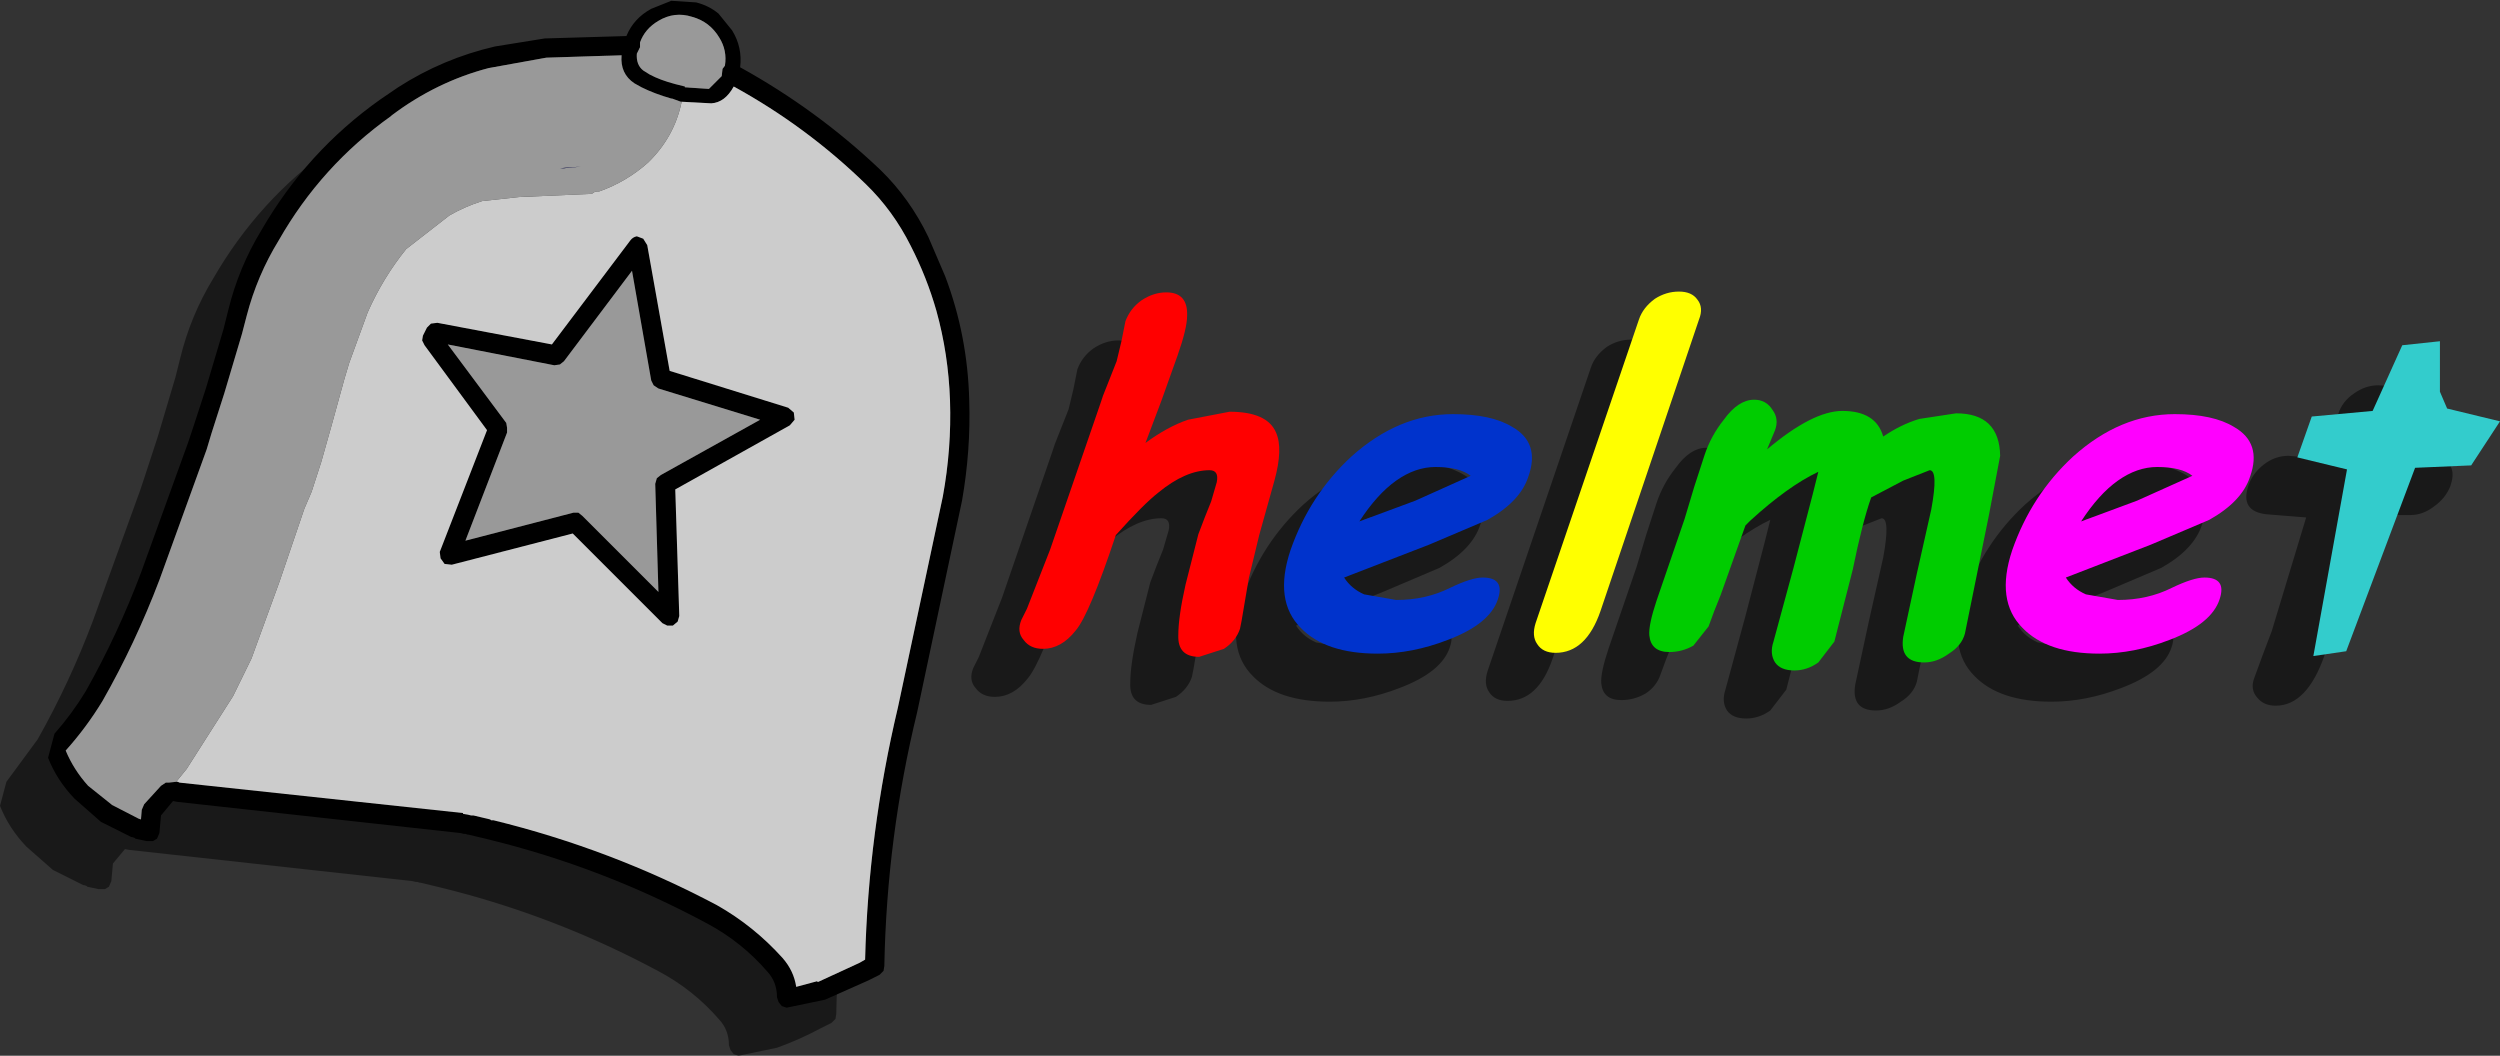
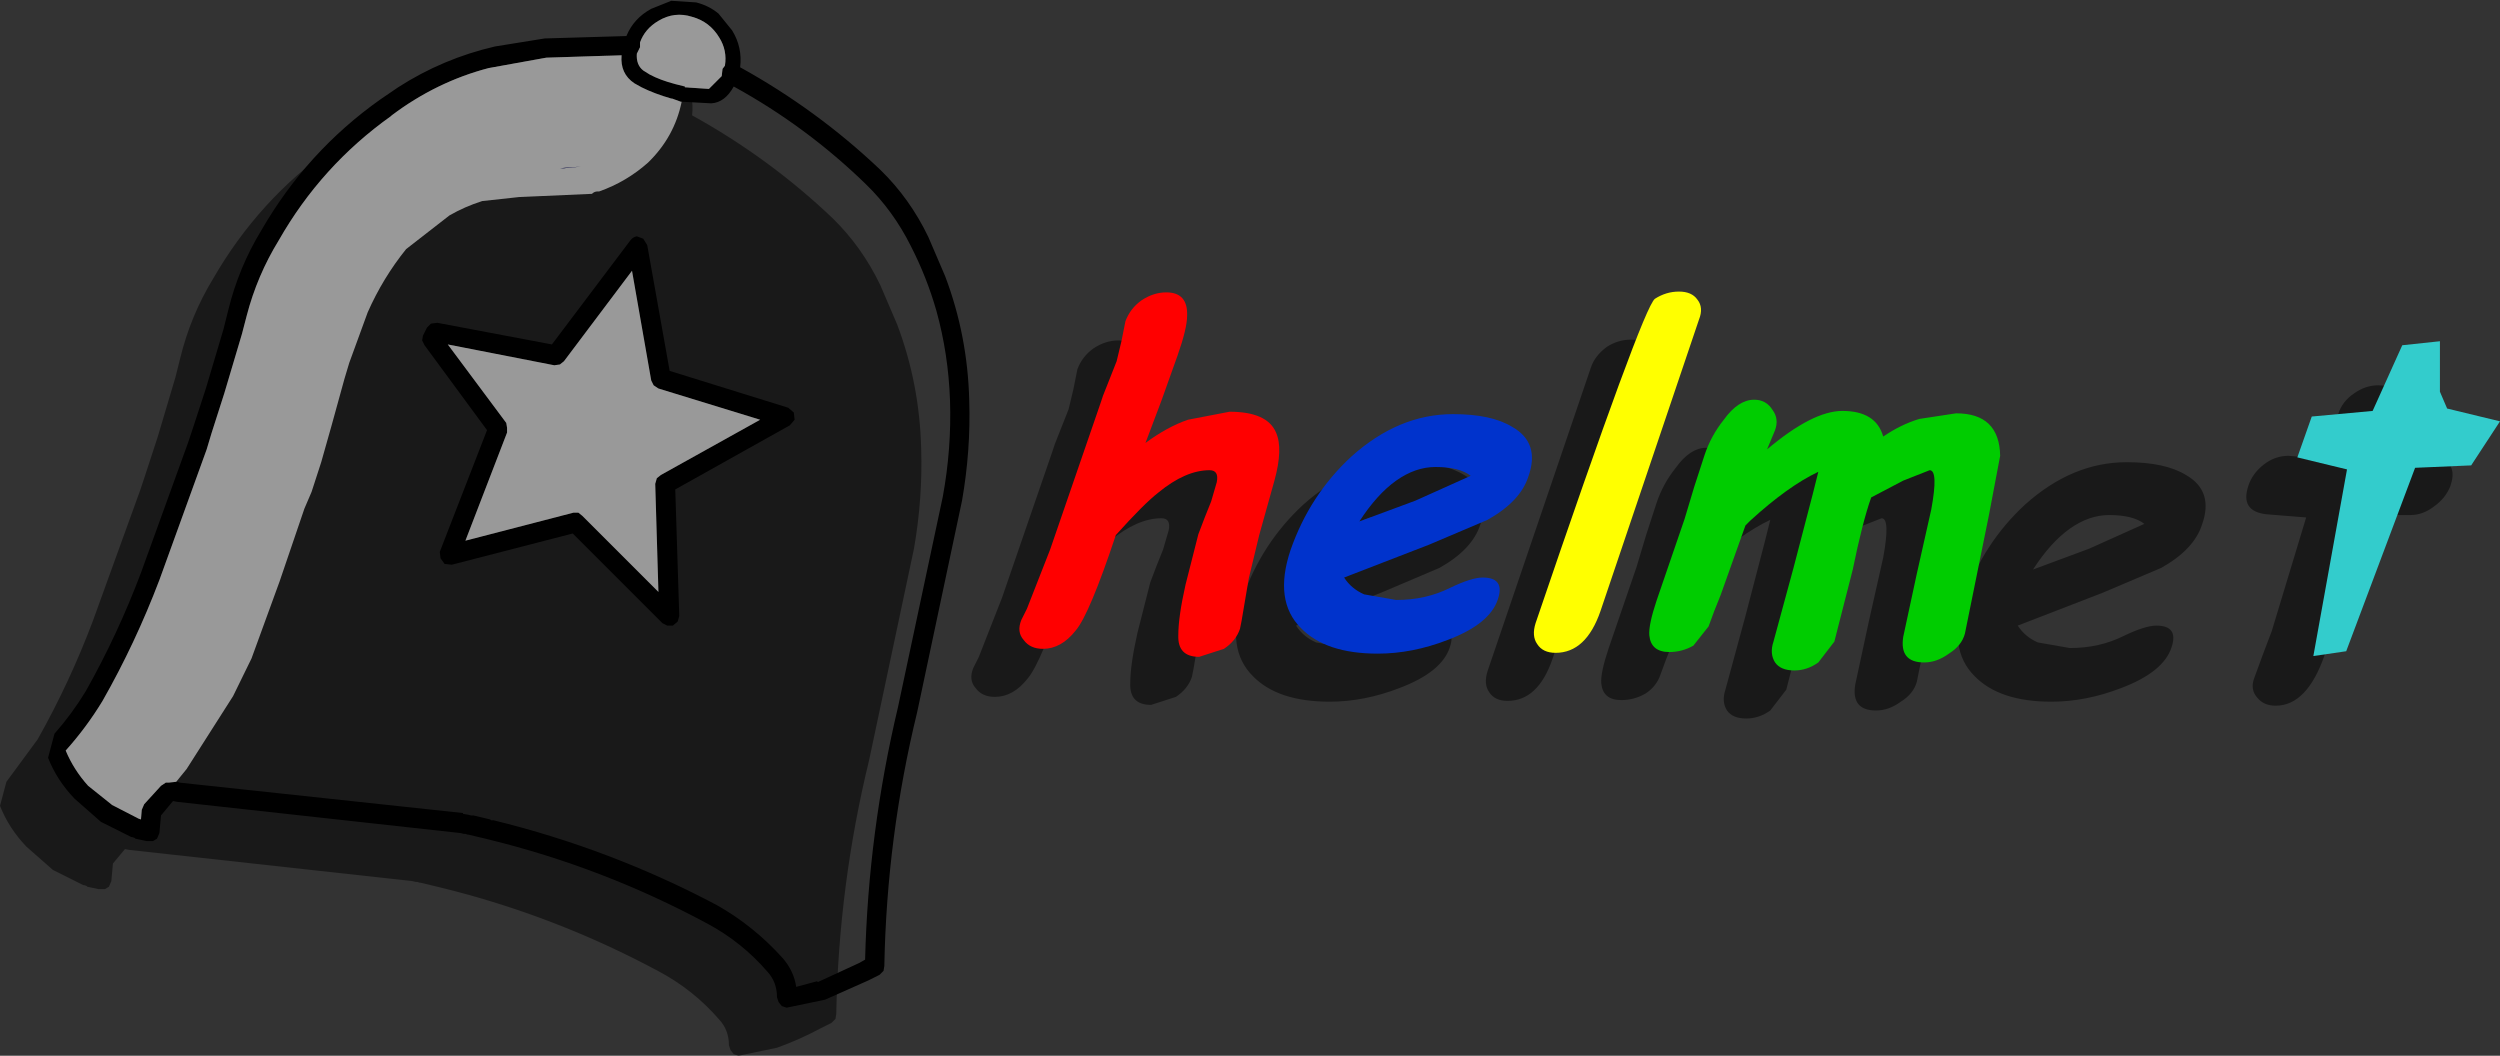
<svg xmlns="http://www.w3.org/2000/svg" height="65.9px" width="156.05px">
  <rect width="100%" height="100%" fill="#333333" stroke="none" />
  <g transform="matrix(1.0, 0.0, 0.0, 1.0, 31.75, 31.45)">
    <path d="M7.15 -28.4 L8.7 -28.3 Q9.5 -28.1 10.1 -27.6 L10.95 -26.55 Q11.6 -25.5 11.45 -24.25 16.25 -21.6 20.2 -17.85 22.05 -16.05 23.2 -13.65 L24.25 -11.2 Q25.65 -7.5 25.75 -3.45 25.85 -0.35 25.3 2.8 L22.5 16.0 Q20.6 23.8 20.45 31.85 L20.4 32.15 20.15 32.4 19.45 32.75 Q18.15 33.45 16.75 33.95 L14.35 34.45 14.05 34.35 13.85 34.1 13.75 33.8 Q13.75 32.85 13.15 32.2 11.55 30.35 9.4 29.2 2.9 25.7 -4.25 23.95 L-4.45 23.9 -5.5 23.65 -5.55 23.65 -5.7 23.6 -5.8 23.6 -6.0 23.55 -23.7 21.6 -23.95 21.55 -24.7 22.45 -24.8 23.55 -24.95 23.9 -25.2 24.05 -25.6 24.05 -26.3 23.9 -26.35 23.85 -26.5 23.8 -26.55 23.8 -28.45 22.85 -30.1 21.4 Q-31.2 20.25 -31.75 18.85 L-31.35 17.35 -29.4 14.7 Q-27.4 11.15 -25.95 7.3 L-23.0 -0.85 -22.7 -1.75 -21.9 -4.2 -20.8 -7.9 -20.5 -9.1 Q-19.85 -11.75 -18.45 -14.05 -15.6 -19.0 -11.0 -22.25 L-9.9 -23.0 Q-7.1 -24.8 -3.85 -25.55 L-0.75 -26.05 4.35 -26.2 Q4.8 -27.3 5.9 -27.9 L7.15 -28.4 M38.75 -6.25 L37.75 -3.45 36.75 -0.8 Q38.1 -1.8 39.4 -2.25 L42.0 -2.75 Q44.35 -2.75 44.9 -1.45 45.35 -0.45 44.8 1.55 L43.85 4.95 43.2 7.65 42.75 10.3 42.65 10.8 Q42.4 11.55 41.65 12.05 L40.1 12.55 Q38.75 12.55 38.8 11.2 38.8 10.05 39.25 8.05 L40.05 4.9 40.45 3.85 40.85 2.85 41.2 1.65 Q41.35 0.9 40.75 0.9 39.25 0.9 37.55 2.3 36.65 3.0 34.9 4.95 33.25 9.9 32.4 10.9 31.5 12.05 30.35 12.05 29.55 12.05 29.15 11.5 28.7 11.0 29.0 10.25 L29.35 9.55 30.8 5.85 33.95 -3.3 34.1 -3.75 34.95 -5.9 35.25 -7.15 35.5 -8.4 Q35.8 -9.2 36.5 -9.7 37.25 -10.2 38.05 -10.2 39.4 -10.2 39.35 -8.75 39.35 -7.95 38.75 -6.25 M59.65 -1.8 Q61.4 -0.8 60.65 1.3 60.15 2.85 58.1 4.0 L54.45 5.55 49.15 7.6 Q49.6 8.3 50.4 8.65 L52.4 9.0 Q54.25 9.0 55.75 8.25 57.1 7.6 57.8 7.6 59.2 7.6 58.75 8.95 58.25 10.5 55.6 11.5 53.4 12.35 51.25 12.35 48.0 12.35 46.45 10.75 44.75 9.05 45.8 5.9 47.0 2.45 49.6 0.05 52.55 -2.6 55.95 -2.6 58.35 -2.6 59.65 -1.8 M70.05 -10.25 Q70.85 -10.25 71.2 -9.75 71.6 -9.25 71.3 -8.5 L65.15 9.7 Q64.25 12.3 62.35 12.3 61.55 12.3 61.2 11.75 60.85 11.25 61.1 10.45 L67.55 -8.5 Q67.8 -9.25 68.55 -9.8 69.25 -10.25 70.05 -10.25 M74.75 -3.5 Q75.5 -3.5 75.9 -2.85 76.3 -2.3 76.05 -1.6 L75.55 -0.4 Q78.4 -2.8 80.25 -2.8 82.35 -2.8 82.8 -1.2 83.9 -1.95 85.05 -2.3 L87.35 -2.65 Q90.05 -2.65 90.1 0.0 L89.4 3.7 87.9 11.1 Q87.7 11.85 86.9 12.35 86.15 12.9 85.35 12.9 83.8 12.9 84.05 11.3 L84.9 7.35 85.8 3.35 Q86.25 0.9 85.7 0.9 L84.05 1.55 Q82.7 2.15 82.05 2.6 81.5 4.15 80.9 7.1 L79.75 11.6 78.75 12.9 Q78.05 13.4 77.25 13.4 76.4 13.4 76.05 12.9 75.7 12.35 75.95 11.6 L77.2 7.0 78.4 2.4 78.75 1.0 Q76.85 1.9 74.5 4.05 L74.2 4.35 72.65 8.7 72.25 9.7 71.9 10.65 Q71.65 11.4 70.95 11.85 70.25 12.25 69.45 12.25 68.3 12.25 68.2 11.2 68.15 10.55 68.65 9.05 L70.4 3.95 71.0 1.95 71.65 -0.05 Q72.05 -1.25 72.85 -2.25 73.75 -3.5 74.75 -3.5 M109.55 -2.45 Q110.25 -3.0 111.1 -3.0 L113.35 -2.8 113.8 -4.25 114.2 -5.6 Q114.45 -6.4 115.2 -6.9 115.9 -7.4 116.7 -7.4 118.75 -7.4 117.55 -4.0 L117.15 -2.85 118.6 -3.0 120.65 -2.8 Q121.65 -2.4 121.2 -1.1 120.9 -0.35 120.2 0.15 119.5 0.7 118.7 0.7 L118.0 0.7 117.35 0.65 116.0 0.75 113.8 8.0 113.6 8.65 113.35 9.45 Q112.25 12.6 110.3 12.6 109.55 12.6 109.15 12.1 108.7 11.6 108.95 10.9 L109.5 9.4 110.05 7.95 112.2 0.85 109.7 0.65 Q108.05 0.45 108.6 -1.15 108.85 -1.9 109.55 -2.45 M104.7 -1.8 Q106.45 -0.8 105.7 1.3 105.2 2.85 103.15 4.0 L99.5 5.55 94.2 7.6 Q94.65 8.3 95.45 8.65 L97.45 9.0 Q99.3 9.0 100.8 8.25 102.15 7.6 102.85 7.6 104.25 7.6 103.8 8.95 103.3 10.5 100.65 11.5 98.45 12.35 96.3 12.35 93.05 12.35 91.5 10.75 89.8 9.05 90.85 5.9 92.05 2.45 94.65 0.05 97.6 -2.6 101.0 -2.6 103.4 -2.6 104.7 -1.8 M97.45 1.55 Q96.25 2.4 95.15 4.1 L98.65 2.8 102.1 1.25 Q101.4 0.7 99.9 0.7 98.65 0.7 97.45 1.55 M52.4 1.55 Q51.2 2.4 50.1 4.1 L53.6 2.8 57.05 1.25 Q56.35 0.7 54.85 0.7 53.6 0.7 52.4 1.55" fill="#000000" fill-opacity="0.502" fill-rule="evenodd" stroke="none" />
    <path d="M-8.0 -25.25 L-6.9 -26.0 Q-4.1 -27.8 -0.85 -28.55 L2.25 -29.05 7.35 -29.2 Q7.8 -30.3 8.9 -30.9 L10.15 -31.4 11.7 -31.3 Q12.5 -31.1 13.1 -30.6 L13.95 -29.55 Q14.6 -28.5 14.45 -27.25 19.25 -24.6 23.2 -20.85 25.05 -19.05 26.2 -16.65 L27.25 -14.2 Q28.65 -10.5 28.75 -6.45 28.85 -3.35 28.3 -0.2 L25.5 13.0 Q23.6 20.8 23.45 28.85 L23.4 29.15 23.15 29.4 22.45 29.75 19.75 30.95 17.35 31.45 17.05 31.35 16.85 31.1 16.75 30.8 Q16.75 29.85 16.15 29.2 14.55 27.35 12.4 26.2 5.9 22.7 -1.25 20.95 L-1.45 20.9 -2.5 20.65 -2.55 20.65 -2.7 20.6 -2.8 20.6 -3.0 20.55 -20.7 18.6 -20.95 18.55 -21.7 19.45 -21.8 20.55 -21.95 20.9 -22.2 21.05 -22.6 21.05 -23.3 20.9 -23.35 20.85 -23.5 20.8 -23.55 20.8 -25.45 19.85 -27.1 18.4 Q-28.2 17.25 -28.75 15.85 L-28.35 14.35 Q-27.25 13.1 -26.4 11.7 -24.4 8.15 -22.95 4.3 L-20.0 -3.85 -19.7 -4.75 -18.9 -7.2 -17.8 -10.9 -17.5 -12.1 Q-16.85 -14.75 -15.45 -17.05 -12.6 -22.0 -8.0 -25.25 M-20.75 17.35 L-20.65 17.35 -20.55 17.4 -2.85 19.3 -2.85 19.35 -2.55 19.4 -2.35 19.45 -2.25 19.45 -2.2 19.45 -1.15 19.7 -1.1 19.75 -1.0 19.75 -0.95 19.75 Q6.4 21.55 13.0 25.05 15.3 26.35 17.1 28.35 17.8 29.15 17.95 30.15 L19.25 29.8 19.3 29.85 21.9 28.65 22.25 28.45 Q22.45 20.5 24.3 12.7 L27.1 -0.45 Q27.65 -3.45 27.55 -6.45 27.45 -9.35 26.7 -12.05 26.1 -14.15 25.1 -16.1 24.0 -18.3 22.3 -19.95 18.6 -23.55 14.05 -26.05 13.5 -25.05 12.65 -25.0 L10.8 -25.1 10.75 -25.1 10.2 -25.3 10.15 -25.3 Q9.1 -25.6 8.3 -26.0 L7.85 -26.25 Q6.95 -26.85 7.05 -28.0 L2.35 -27.85 -1.25 -27.2 Q-4.5 -26.35 -7.3 -24.25 L-7.35 -24.2 Q-11.7 -21.1 -14.35 -16.45 -15.7 -14.25 -16.35 -11.75 L-16.65 -10.6 -17.75 -6.9 -18.55 -4.4 -18.85 -3.4 -21.8 4.75 Q-23.3 8.7 -25.35 12.3 -26.35 13.95 -27.65 15.4 -27.15 16.6 -26.25 17.6 L-24.75 18.8 -23.1 19.65 -22.95 19.7 -22.9 19.1 -22.75 18.75 -21.7 17.6 -21.4 17.4 -21.2 17.4 -20.75 17.35 M-4.85 -11.25 L-4.45 -11.3 2.7 -9.95 7.6 -16.45 Q7.75 -16.65 8.0 -16.7 L8.4 -16.55 8.65 -16.15 10.05 -8.3 17.45 -6.0 17.8 -5.7 17.85 -5.25 17.55 -4.9 10.4 -0.9 10.65 7.0 10.55 7.35 10.25 7.6 9.9 7.6 9.6 7.45 4.0 1.85 -3.55 3.8 -4.0 3.75 -4.25 3.4 -4.3 3.0 -1.35 -4.6 -5.25 -9.9 -5.4 -10.2 -5.35 -10.5 -5.1 -11.0 -4.85 -11.25 M9.35 -30.15 Q8.5 -29.65 8.2 -28.8 L8.2 -28.5 8.0 -28.1 Q7.95 -27.4 8.4 -27.05 L8.8 -26.8 Q9.45 -26.45 10.4 -26.2 L11.0 -26.05 11.0 -26.0 12.5 -25.9 13.3 -26.7 13.35 -27.15 13.5 -27.35 Q13.65 -28.3 13.15 -29.1 12.55 -30.1 11.45 -30.4 10.35 -30.75 9.35 -30.15 M-0.1 -4.75 L-0.1 -4.45 -2.7 2.3 4.05 0.55 4.35 0.55 4.6 0.75 9.35 5.5 9.15 -1.25 9.25 -1.6 9.5 -1.8 15.7 -5.25 9.35 -7.2 9.05 -7.4 8.9 -7.7 7.7 -14.55 3.45 -8.9 3.2 -8.7 2.85 -8.65 -3.8 -9.95 -0.15 -5.05 -0.1 -4.75" fill="#000000" fill-rule="evenodd" stroke="none" />
    <path d="M10.8 -25.1 Q10.35 -22.9 8.7 -21.3 7.35 -20.1 5.65 -19.5 L5.55 -19.5 Q5.35 -19.5 5.2 -19.35 L0.65 -19.15 -1.65 -18.9 Q-2.75 -18.55 -3.7 -18.0 L-6.4 -15.9 Q-7.85 -14.1 -8.8 -11.95 L-9.95 -8.8 -10.25 -7.8 -11.05 -4.9 -11.7 -2.6 -12.3 -0.75 -12.75 0.3 -14.3 4.85 -16.05 9.65 -17.2 12.0 -20.1 16.55 -20.75 17.35 -21.2 17.4 -21.4 17.4 -21.7 17.6 -22.75 18.75 -22.9 19.1 -22.95 19.7 -23.1 19.65 -24.75 18.8 -26.25 17.6 Q-27.15 16.6 -27.65 15.4 -26.35 13.95 -25.35 12.3 -23.3 8.7 -21.8 4.75 L-18.85 -3.4 -18.55 -4.4 -17.75 -6.9 -16.65 -10.6 -16.35 -11.75 Q-15.7 -14.25 -14.35 -16.45 -11.7 -21.1 -7.35 -24.2 L-7.3 -24.25 Q-4.5 -26.35 -1.25 -27.2 L2.35 -27.85 7.05 -28.0 Q6.95 -26.85 7.85 -26.25 L8.3 -26.0 Q9.1 -25.6 10.15 -25.3 L10.2 -25.3 10.75 -25.1 10.8 -25.1 M-0.1 -4.75 L-0.15 -5.05 -3.8 -9.95 2.85 -8.65 3.2 -8.7 3.45 -8.9 7.7 -14.55 8.9 -7.7 9.05 -7.4 9.35 -7.2 15.7 -5.25 9.5 -1.8 9.25 -1.6 9.15 -1.25 9.35 5.5 4.6 0.75 4.35 0.55 4.05 0.55 -2.7 2.3 -0.1 -4.45 -0.1 -4.75 M9.35 -30.15 Q10.35 -30.75 11.45 -30.4 12.55 -30.1 13.15 -29.1 13.65 -28.3 13.5 -27.35 L13.35 -27.15 13.3 -26.7 12.5 -25.9 11.0 -26.0 11.0 -26.05 10.4 -26.2 Q9.45 -26.45 8.8 -26.8 L8.4 -27.05 Q7.95 -27.4 8.0 -28.1 L8.2 -28.5 8.2 -28.8 Q8.5 -29.65 9.35 -30.15 M4.5 -21.05 L3.2 -20.95 3.45 -20.95 4.5 -21.05" fill="#999999" fill-rule="evenodd" stroke="none" />
-     <path d="M-20.75 17.35 L-20.1 16.55 -17.2 12.0 -16.05 9.65 -14.3 4.85 -12.75 0.3 -12.3 -0.75 -11.7 -2.6 -11.05 -4.9 -10.25 -7.8 -9.95 -8.8 -8.8 -11.95 Q-7.85 -14.1 -6.4 -15.9 L-3.7 -18.0 Q-2.75 -18.55 -1.65 -18.9 L0.65 -19.15 5.2 -19.35 Q5.35 -19.5 5.55 -19.5 L5.65 -19.5 Q7.35 -20.1 8.7 -21.3 10.35 -22.9 10.8 -25.1 L12.65 -25.0 Q13.5 -25.05 14.05 -26.05 18.6 -23.55 22.3 -19.95 24.0 -18.3 25.1 -16.1 26.1 -14.15 26.7 -12.05 27.45 -9.35 27.55 -6.45 27.65 -3.45 27.1 -0.45 L24.3 12.7 Q22.45 20.5 22.25 28.45 L21.9 28.65 19.3 29.85 19.25 29.8 17.95 30.15 Q17.8 29.15 17.1 28.35 15.3 26.35 13.0 25.05 6.4 21.55 -0.95 19.75 L-1.0 19.75 -1.1 19.75 -1.15 19.7 -2.2 19.45 -2.25 19.45 -2.35 19.45 -2.55 19.4 -2.85 19.35 -2.85 19.3 -20.55 17.4 -20.65 17.35 -20.75 17.35 M-4.85 -11.25 L-5.1 -11.0 -5.35 -10.5 -5.4 -10.2 -5.25 -9.9 -1.35 -4.6 -4.3 3.0 -4.25 3.4 -4.0 3.75 -3.55 3.8 4.0 1.85 9.6 7.45 9.9 7.6 10.25 7.6 10.55 7.35 10.65 7.0 10.4 -0.9 17.55 -4.9 17.85 -5.25 17.8 -5.7 17.45 -6.0 10.05 -8.3 8.65 -16.15 8.4 -16.55 8.0 -16.7 Q7.75 -16.65 7.6 -16.45 L2.7 -9.95 -4.45 -11.3 -4.85 -11.25" fill="#cccccc" fill-rule="evenodd" stroke="none" />
    <path d="M4.5 -21.05 L3.45 -20.95 3.2 -20.95 4.5 -21.05" fill="#000066" fill-rule="evenodd" stroke="none" />
    <path d="M38.5 -11.4 Q38.8 -12.2 39.5 -12.7 40.25 -13.2 41.05 -13.2 42.4 -13.2 42.35 -11.75 42.35 -10.95 41.75 -9.25 L40.75 -6.45 39.75 -3.8 Q41.1 -4.8 42.4 -5.25 L45.0 -5.75 Q47.35 -5.75 47.9 -4.45 48.35 -3.45 47.8 -1.45 L46.85 1.95 46.2 4.65 45.75 7.3 45.65 7.8 Q45.4 8.55 44.65 9.05 L43.1 9.55 Q41.75 9.55 41.8 8.2 41.8 7.05 42.25 5.05 L43.05 1.9 43.45 0.85 43.85 -0.15 44.2 -1.35 Q44.35 -2.1 43.75 -2.1 42.25 -2.1 40.55 -0.7 39.65 0.0 37.9 1.95 36.25 6.9 35.4 7.9 34.5 9.05 33.35 9.05 32.55 9.05 32.15 8.5 31.7 8.0 32.0 7.25 L32.35 6.55 33.8 2.85 36.95 -6.3 37.1 -6.75 37.95 -8.9 38.25 -10.15 38.5 -11.4" fill="#ff0000" fill-rule="evenodd" stroke="none" />
    <path d="M58.95 -5.6 Q61.35 -5.6 62.65 -4.8 64.4 -3.8 63.65 -1.7 63.15 -0.15 61.1 1.0 L57.45 2.55 52.15 4.6 Q52.6 5.3 53.4 5.65 L55.4 6.0 Q57.25 6.0 58.75 5.25 60.1 4.6 60.8 4.6 62.2 4.6 61.75 5.95 61.25 7.5 58.6 8.5 56.4 9.35 54.25 9.35 51.0 9.35 49.45 7.75 47.75 6.05 48.8 2.9 50.0 -0.55 52.6 -2.95 55.55 -5.6 58.95 -5.6 M57.85 -2.3 Q56.6 -2.3 55.4 -1.45 54.2 -0.6 53.1 1.1 L56.6 -0.2 60.05 -1.75 Q59.35 -2.3 57.85 -2.3" fill="#0033cc" fill-rule="evenodd" stroke="none" />
-     <path d="M73.05 -13.25 Q73.85 -13.25 74.2 -12.75 74.6 -12.25 74.3 -11.5 L68.15 6.7 Q67.25 9.3 65.35 9.3 64.55 9.3 64.2 8.75 63.85 8.25 64.1 7.45 L70.55 -11.5 Q70.8 -12.25 71.55 -12.8 72.25 -13.25 73.05 -13.25" fill="#ffff00" fill-rule="evenodd" stroke="none" />
+     <path d="M73.05 -13.25 Q73.85 -13.25 74.2 -12.75 74.6 -12.25 74.3 -11.5 L68.15 6.7 Q67.25 9.3 65.35 9.3 64.55 9.3 64.2 8.75 63.85 8.25 64.1 7.45 Q70.8 -12.25 71.55 -12.8 72.25 -13.25 73.05 -13.25" fill="#ffff00" fill-rule="evenodd" stroke="none" />
    <path d="M74.65 -3.05 Q75.05 -4.25 75.85 -5.25 76.75 -6.5 77.75 -6.5 78.5 -6.5 78.9 -5.85 79.3 -5.3 79.05 -4.6 L78.55 -3.4 Q81.4 -5.8 83.25 -5.8 85.35 -5.8 85.8 -4.2 86.9 -4.95 88.05 -5.3 L90.35 -5.65 Q93.05 -5.65 93.1 -3.0 L92.4 0.7 90.9 8.1 Q90.7 8.85 89.9 9.35 89.15 9.9 88.35 9.9 86.8 9.9 87.05 8.3 L87.9 4.35 88.8 0.35 Q89.25 -2.1 88.7 -2.1 L87.05 -1.45 85.05 -0.4 Q84.5 1.15 83.9 4.1 L82.75 8.6 81.75 9.9 Q81.05 10.4 80.25 10.4 79.4 10.4 79.05 9.9 78.7 9.35 78.95 8.6 L80.2 4.0 81.4 -0.6 81.75 -2.0 Q79.85 -1.1 77.5 1.05 L77.2 1.35 75.65 5.7 75.25 6.7 74.9 7.65 73.95 8.85 Q73.25 9.25 72.45 9.25 71.3 9.25 71.2 8.2 71.15 7.55 71.65 6.05 L73.4 0.95 74.0 -1.05 74.65 -3.05" fill="#00cc00" fill-rule="evenodd" stroke="none" />
-     <path d="M105.1 -1.75 Q104.4 -2.3 102.9 -2.3 101.65 -2.3 100.45 -1.45 99.25 -0.6 98.15 1.1 L101.65 -0.2 105.1 -1.75 M107.7 -4.8 Q109.45 -3.8 108.7 -1.7 108.2 -0.15 106.15 1.0 L102.5 2.55 97.2 4.6 Q97.65 5.3 98.45 5.65 L100.45 6.0 Q102.3 6.0 103.8 5.25 105.15 4.6 105.85 4.6 107.25 4.6 106.8 5.95 106.3 7.5 103.65 8.5 101.45 9.35 99.3 9.35 96.05 9.35 94.5 7.75 92.8 6.05 93.85 2.9 95.05 -0.55 97.65 -2.95 100.6 -5.6 104.0 -5.6 106.4 -5.6 107.7 -4.8" fill="#ff00ff" fill-rule="evenodd" stroke="none" />
    <path d="M120.55 -10.15 L120.55 -7.0 121.0 -5.95 124.3 -5.15 122.5 -2.4 119.0 -2.25 114.7 9.2 112.65 9.5 114.75 -2.15 111.65 -2.9 112.55 -5.45 116.35 -5.8 118.2 -9.9 120.55 -10.15" fill="#33cccc" fill-rule="evenodd" stroke="none" />
  </g>
</svg>